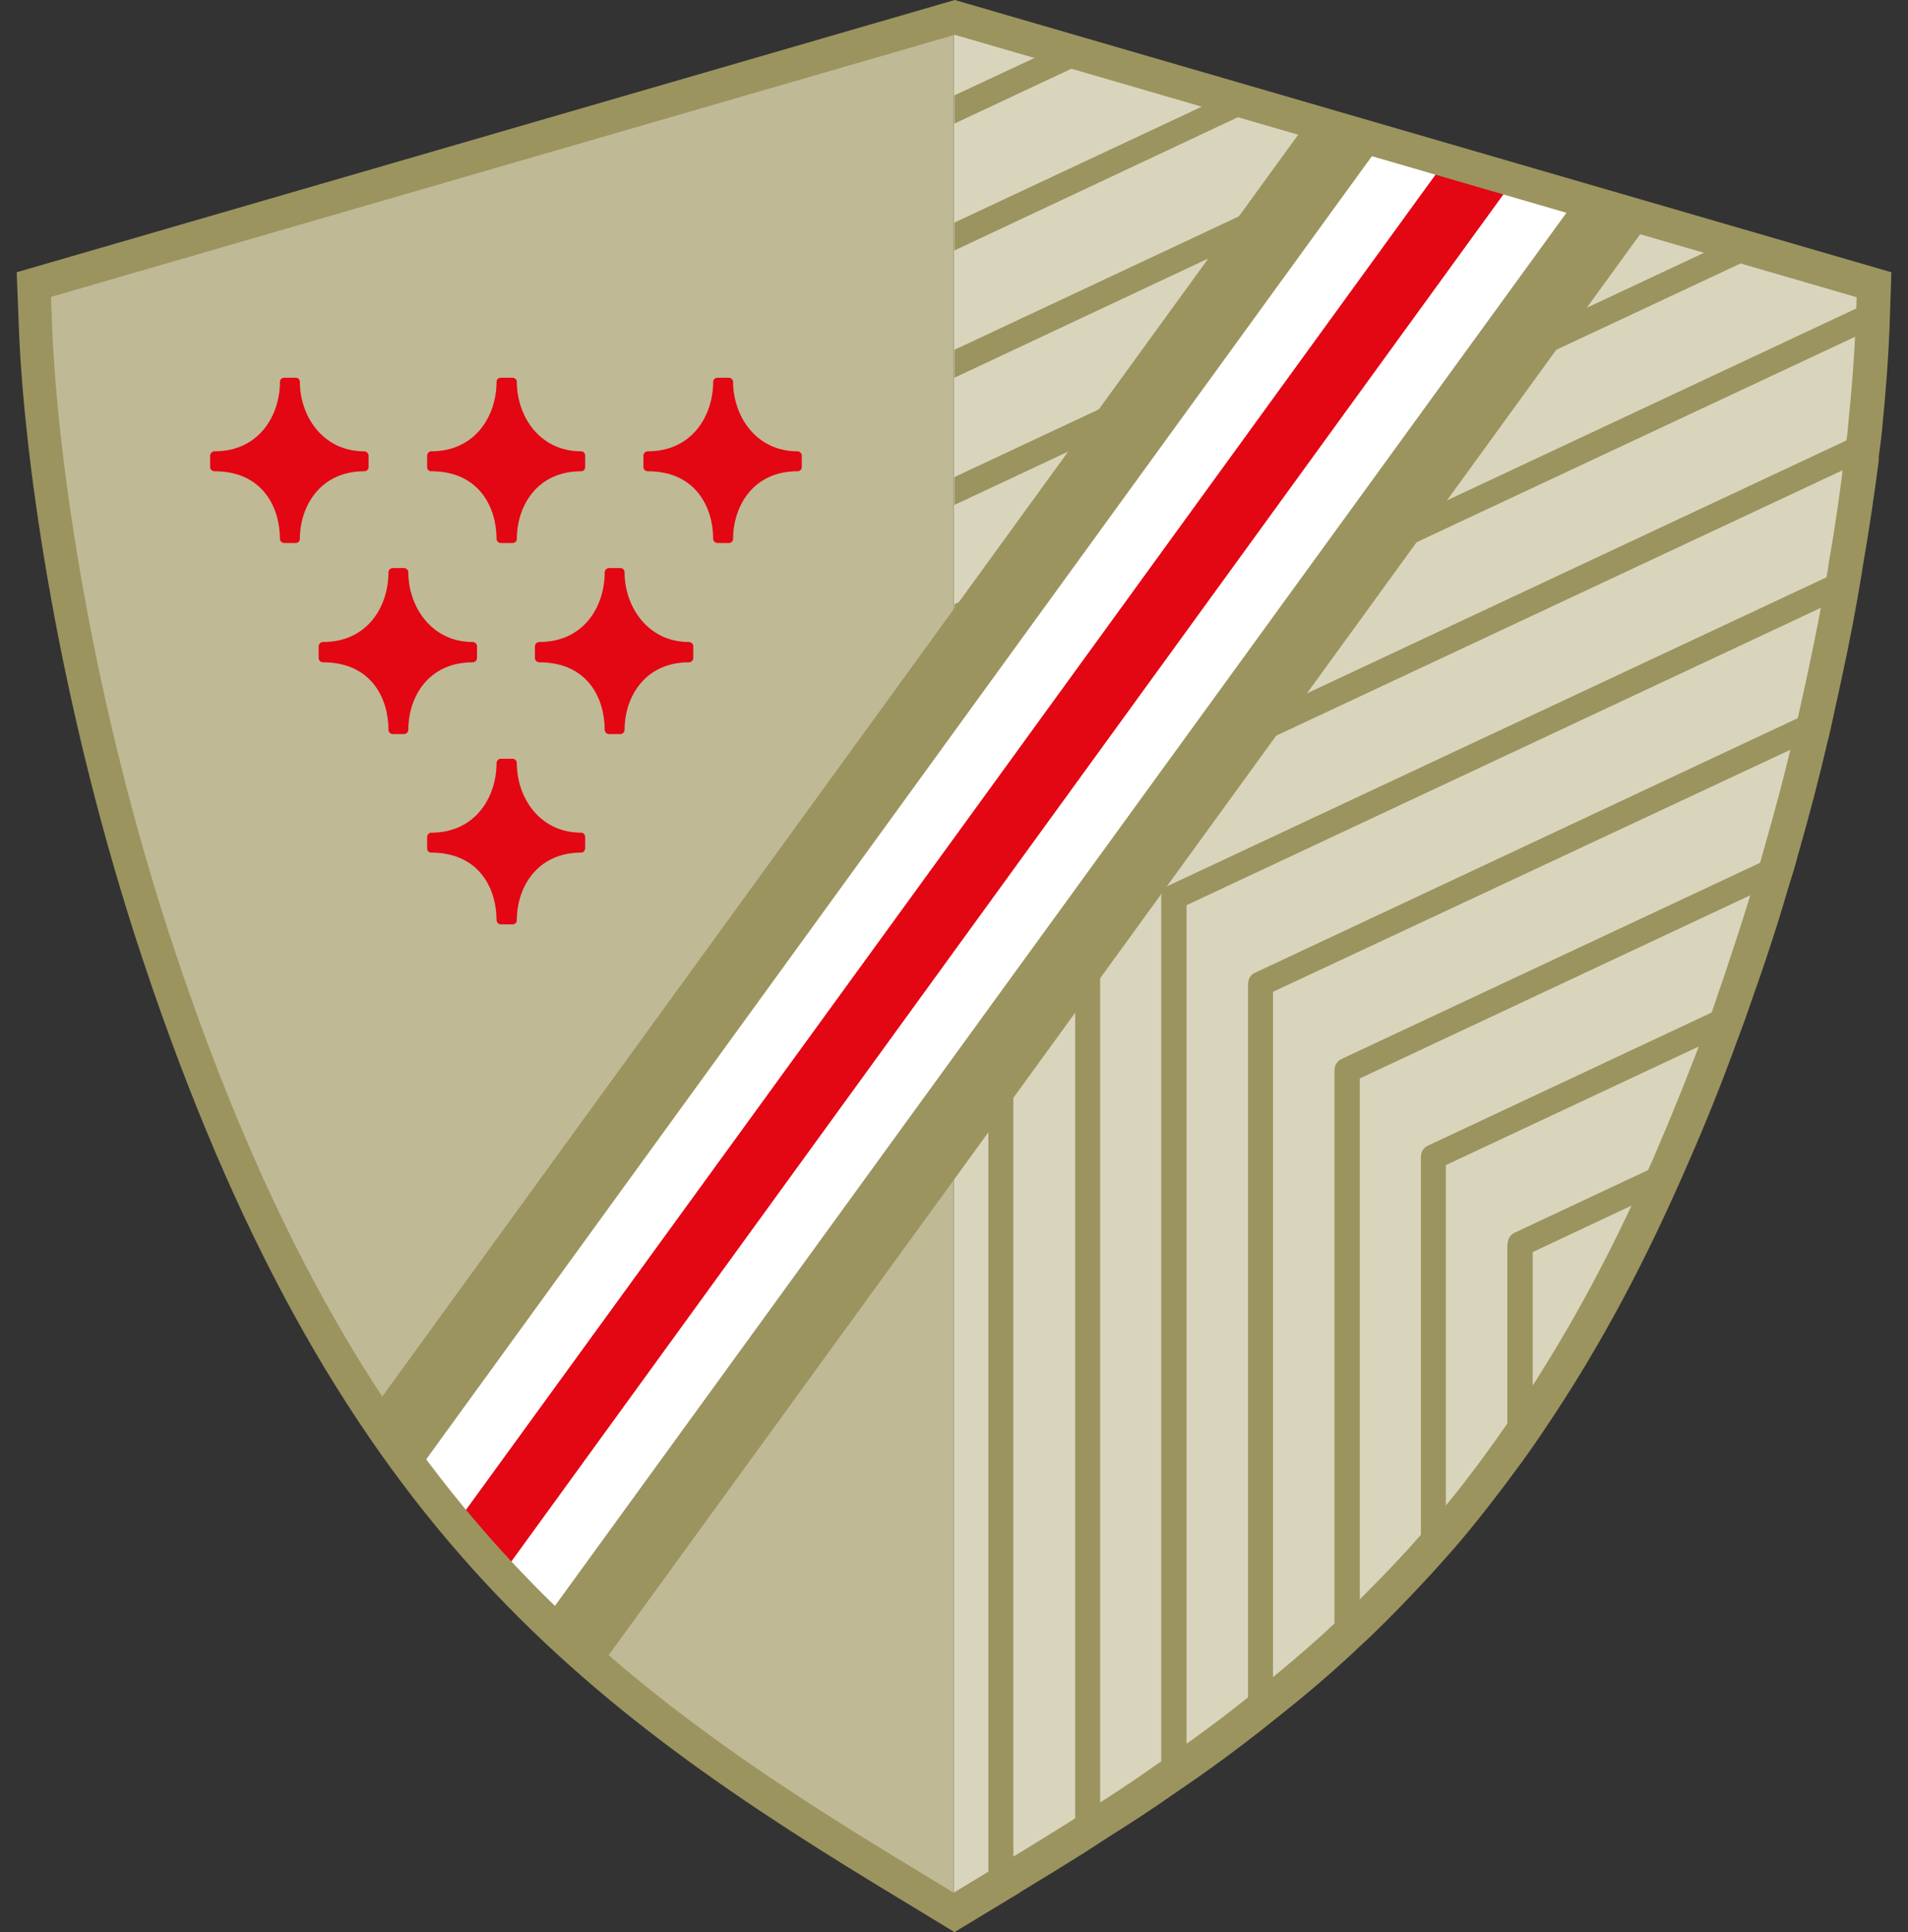
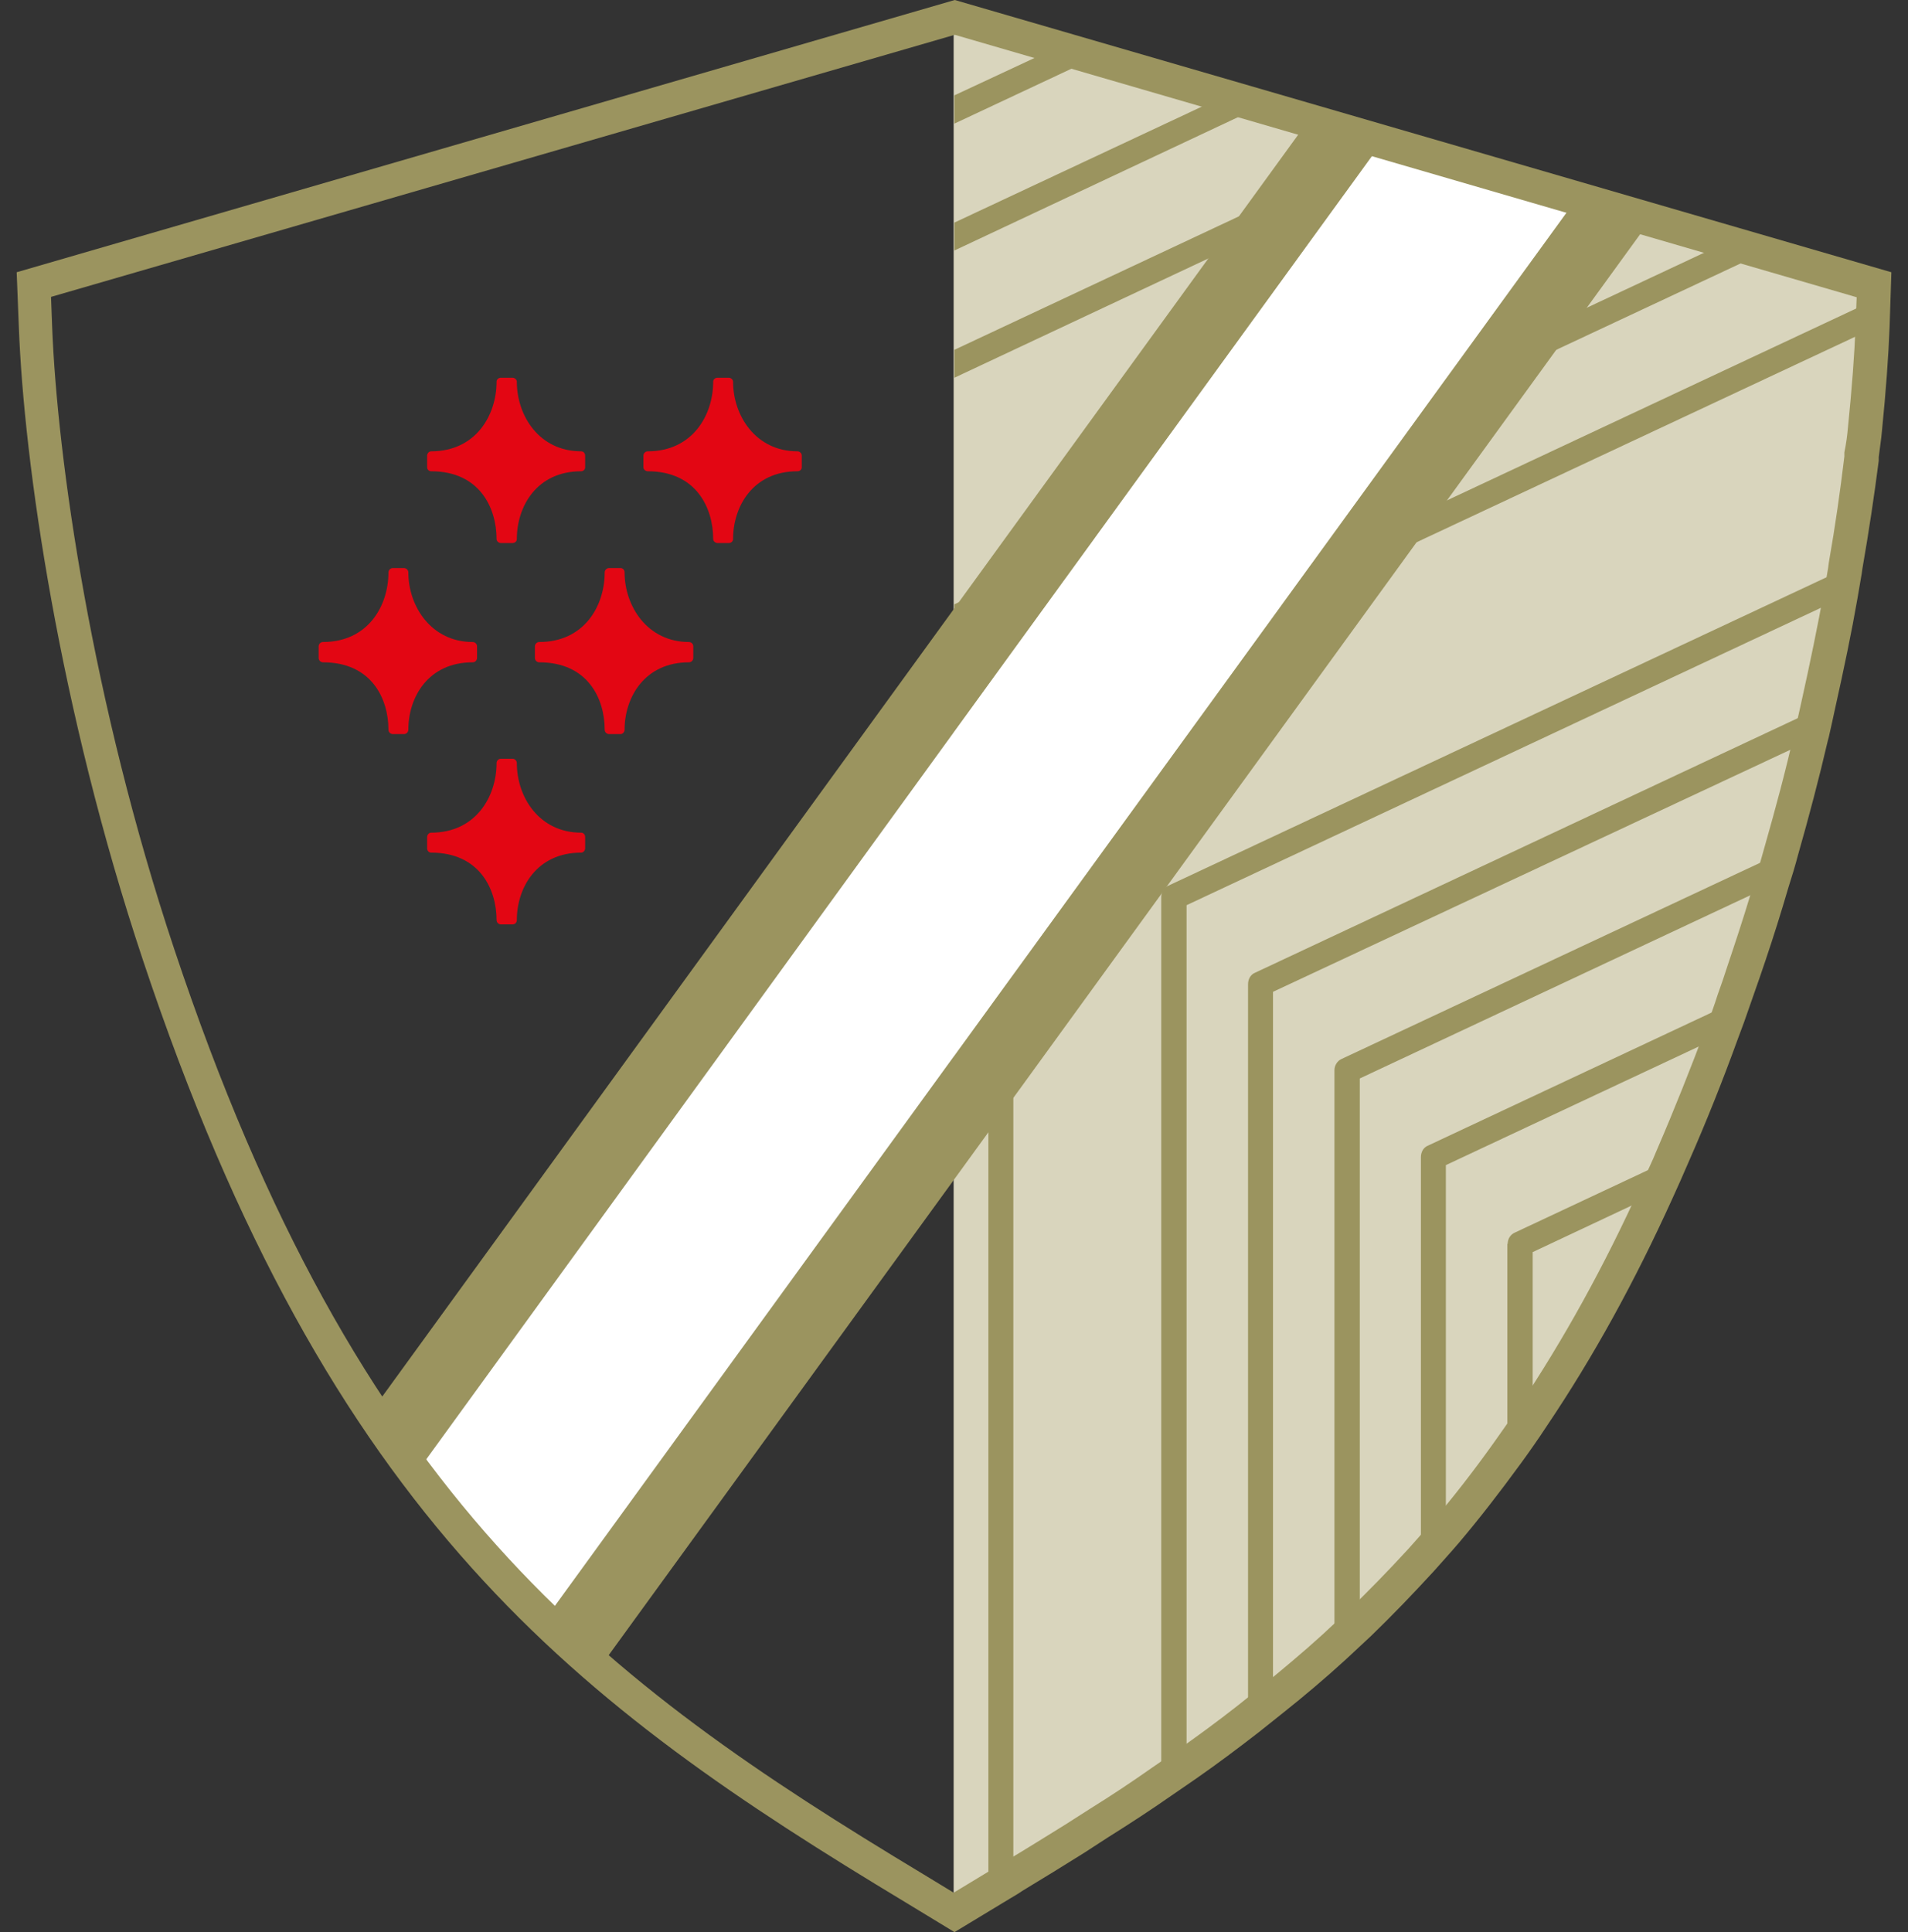
<svg xmlns="http://www.w3.org/2000/svg" fill="none" viewBox="0 0 80 81" height="81" width="80">
  <rect x="0" y="0" width="80" height="81" fill="#333333" stroke="none" />
  <path fill="#D9D5BD" d="M39.986 0.79V80.21L41.624 79.222C55.286 71.001 65.566 63.387 73.345 40.075C76.832 29.619 78.303 19.361 78.515 13.738L78.576 11.991L40.017 0.775" />
-   <path fill="#C0B996" d="M39.986 0.79V80.209L38.348 79.222C33.496 76.304 29.084 73.462 25.05 69.966C24.277 69.298 23.519 68.614 22.776 67.9C22.154 67.292 21.548 66.669 20.941 66.031C20.289 65.347 19.668 64.617 19.046 63.857C18.485 63.189 17.924 62.49 17.378 61.76C16.741 60.924 16.12 60.043 15.513 59.131C12.238 54.177 9.296 48.053 6.628 40.074C3.14 29.634 1.669 19.36 1.472 13.738L1.396 11.99L39.986 0.79Z" />
-   <path fill="#E30613" d="M15.453 19.103V19.589C15.453 19.68 15.377 19.756 15.271 19.756C13.421 19.756 12.572 21.23 12.572 22.598C12.572 22.689 12.496 22.765 12.405 22.765H11.92C11.829 22.765 11.738 22.689 11.738 22.598C11.738 21.291 11.025 19.756 8.993 19.756C8.902 19.756 8.812 19.68 8.812 19.589V19.103C8.812 19.011 8.887 18.92 8.993 18.92C10.874 18.92 11.738 17.401 11.738 16.002C11.738 15.911 11.814 15.835 11.92 15.835H12.405C12.496 15.835 12.572 15.911 12.572 16.002C12.572 17.431 13.527 18.92 15.271 18.92C15.362 18.92 15.453 18.996 15.453 19.103Z" />
  <path fill="#E30613" d="M24.535 19.103V19.589C24.535 19.68 24.459 19.756 24.369 19.756C22.503 19.756 21.67 21.23 21.67 22.598C21.67 22.689 21.594 22.765 21.488 22.765H21.002C20.911 22.765 20.82 22.689 20.82 22.598C20.82 21.291 20.108 19.756 18.076 19.756C17.985 19.756 17.909 19.68 17.909 19.589V19.103C17.909 19.011 17.985 18.92 18.076 18.92C19.956 18.92 20.82 17.401 20.82 16.002C20.82 15.911 20.896 15.835 21.002 15.835H21.488C21.579 15.835 21.67 15.911 21.67 16.002C21.67 17.431 22.61 18.92 24.369 18.92C24.459 18.92 24.535 18.996 24.535 19.103Z" />
  <path fill="#E30613" d="M33.618 19.103V19.589C33.618 19.68 33.542 19.756 33.436 19.756C31.571 19.756 30.737 21.23 30.737 22.598C30.737 22.689 30.661 22.765 30.555 22.765H30.085C29.994 22.765 29.903 22.689 29.903 22.598C29.903 21.291 29.19 19.756 27.159 19.756C27.067 19.756 26.977 19.68 26.977 19.589V19.103C26.977 19.011 27.052 18.92 27.159 18.92C29.039 18.92 29.903 17.401 29.903 16.002C29.903 15.911 29.979 15.835 30.085 15.835H30.555C30.646 15.835 30.737 15.911 30.737 16.002C30.737 17.431 31.692 18.92 33.436 18.92C33.527 18.92 33.618 18.996 33.618 19.103Z" />
  <path fill="#E30613" d="M20.002 27.096V27.582C20.002 27.674 19.926 27.765 19.82 27.765C17.955 27.765 17.121 29.224 17.121 30.591C17.121 30.683 17.045 30.774 16.939 30.774H16.469C16.378 30.774 16.287 30.698 16.287 30.591C16.287 29.284 15.574 27.765 13.542 27.765C13.451 27.765 13.36 27.689 13.36 27.582V27.096C13.36 27.005 13.436 26.914 13.542 26.914C15.422 26.914 16.287 25.409 16.287 23.996C16.287 23.905 16.363 23.814 16.469 23.814H16.939C17.03 23.814 17.121 23.89 17.121 23.996C17.121 25.409 18.076 26.914 19.82 26.914C19.911 26.914 20.002 26.99 20.002 27.096Z" />
  <path fill="#E30613" d="M29.069 27.096V27.582C29.069 27.674 28.993 27.765 28.887 27.765C27.037 27.765 26.188 29.224 26.188 30.591C26.188 30.683 26.112 30.774 26.021 30.774H25.536C25.445 30.774 25.354 30.698 25.354 30.591C25.354 29.284 24.642 27.765 22.61 27.765C22.519 27.765 22.428 27.689 22.428 27.582V27.096C22.428 27.005 22.504 26.914 22.61 26.914C24.49 26.914 25.354 25.409 25.354 23.996C25.354 23.905 25.43 23.814 25.536 23.814H26.021C26.112 23.814 26.188 23.89 26.188 23.996C26.188 25.409 27.143 26.914 28.887 26.914C28.978 26.914 29.069 26.99 29.069 27.096Z" />
  <path fill="#E30613" d="M24.535 35.09V35.561C24.535 35.652 24.459 35.743 24.369 35.743C22.503 35.743 21.67 37.217 21.67 38.57C21.67 38.676 21.594 38.752 21.488 38.752H21.002C20.911 38.752 20.82 38.676 20.82 38.57C20.82 37.278 20.108 35.743 18.076 35.743C17.985 35.743 17.909 35.667 17.909 35.561V35.09C17.909 34.998 17.985 34.907 18.076 34.907C19.956 34.907 20.82 33.388 20.82 31.989C20.82 31.898 20.896 31.807 21.002 31.807H21.488C21.579 31.807 21.67 31.883 21.67 31.989C21.67 33.418 22.61 34.907 24.369 34.907C24.459 34.907 24.535 34.983 24.535 35.09Z" />
  <path fill="#9B945F" d="M40.017 5.182L45.718 2.508L44.186 2.052L40.017 3.997V5.182Z" />
  <path fill="#9B945F" d="M40.017 15.835L59.759 6.565L58.227 6.124L40.017 14.665V15.835Z" />
  <path fill="#9B945F" d="M40.017 26.488L73.815 10.653L72.268 10.212L40.017 25.333V26.488Z" />
-   <path fill="#9B945F" d="M40.017 21.169L66.779 8.617L65.248 8.176L40.017 19.999V21.169Z" />
  <path fill="#9B945F" d="M40.017 10.501L52.723 4.529L51.207 4.088L40.017 9.331V10.501Z" />
-   <path fill="#9B945F" d="M45.081 33.965V77.186C45.445 76.958 45.779 76.73 46.127 76.517V34.3L78.075 19.331C78.136 18.905 78.181 18.495 78.227 18.084L45.384 33.479C45.187 33.57 45.081 33.753 45.081 33.965Z" />
  <path fill="#9B945F" d="M41.442 79.404V30.333C41.442 30.12 41.563 29.938 41.745 29.847L78.576 12.583L78.53 13.768L42.488 30.652V78.736L41.427 79.389L41.442 79.404Z" />
  <path fill="#9B945F" d="M63.201 52.141V61.046C63.565 60.545 63.914 60.043 64.263 59.511V52.49L69.494 50.029C69.721 49.542 69.949 49.056 70.161 48.554L63.52 51.67C63.338 51.746 63.216 51.928 63.216 52.141H63.201Z" />
  <path fill="#9B945F" d="M48.69 37.597V74.815C49.053 74.571 49.402 74.313 49.751 74.085V37.947L77.18 25.09C77.256 24.665 77.332 24.239 77.408 23.814L48.993 37.126C48.811 37.202 48.69 37.4 48.69 37.597Z" />
  <path fill="#9B945F" d="M59.577 48.509V65.514C59.926 65.135 60.26 64.739 60.623 64.329V48.843L72.193 43.418C72.375 42.962 72.541 42.491 72.708 42.005L59.88 48.023C59.683 48.099 59.577 48.296 59.577 48.509Z" />
  <path fill="#9B945F" d="M55.952 44.862V69.162C56.316 68.827 56.65 68.493 57.014 68.174V45.211L74.314 37.096C74.466 36.64 74.587 36.199 74.709 35.743L56.255 44.391C56.074 44.467 55.952 44.664 55.952 44.862Z" />
  <path fill="#9B945F" d="M52.329 41.245V72.186C52.678 71.912 53.027 71.639 53.375 71.365V41.579L75.953 31.017C76.059 30.561 76.18 30.121 76.256 29.695L52.632 40.774C52.435 40.85 52.329 41.047 52.329 41.26V41.245Z" />
  <path fill="#9B945F" d="M57.893 6.034L57.469 6.641L40.016 30.683L17.848 61.229L17.424 61.822C16.787 60.986 16.165 60.105 15.559 59.193L15.998 58.585L40.016 25.501L54.36 5.745L54.8 5.137L57.893 6.034Z" />
  <path fill="#9B945F" d="M69.144 9.301L68.704 9.909L40.001 49.451L25.475 69.451L25.065 70.028C24.292 69.359 23.534 68.676 22.791 67.961L23.216 67.369L40.001 44.254L65.596 9.012L66.035 8.404L69.129 9.301H69.144Z" />
  <path fill="white" d="M66.051 8.404L65.611 9.012L40.016 44.254L23.231 67.369L22.806 67.962C22.184 67.354 21.578 66.731 20.971 66.092C20.32 65.408 19.698 64.679 19.076 63.919C18.515 63.25 17.954 62.551 17.408 61.822L17.833 61.229L40.001 30.683L57.453 6.642L57.893 6.034L60.531 6.809L63.397 7.629L66.035 8.404H66.051Z" />
-   <path fill="#E30613" d="M63.412 7.629L62.972 8.237L40.016 39.862L21.411 65.499L20.986 66.092C20.334 65.408 19.712 64.679 19.091 63.919L19.515 63.326L40.031 35.09L60.121 7.416L60.561 6.809L63.427 7.629H63.412Z" />
  <path fill="#9B945F" d="M40.001 80.985L38 79.769C24.202 71.456 13.83 63.767 5.991 40.242C2.488 29.741 1.002 19.391 0.79 13.708L0.699 11.413L40.032 0L79.303 11.413L79.228 13.708C79.182 14.924 79.076 16.382 78.909 18.054C78.879 18.404 78.818 18.784 78.773 19.163V19.315C78.591 20.729 78.363 22.264 78.09 23.829L78.06 24.042C77.999 24.391 77.939 24.756 77.878 25.105C77.635 26.504 77.317 28.023 76.938 29.725C76.862 30.09 76.771 30.485 76.68 30.895L76.635 31.063C76.271 32.628 75.846 34.239 75.391 35.834C75.27 36.29 75.134 36.746 74.982 37.217C74.694 38.205 74.375 39.224 74.027 40.257L73.784 40.971C73.648 41.366 73.511 41.761 73.375 42.141C73.208 42.628 73.041 43.099 72.859 43.57C72.237 45.287 71.54 47.035 70.797 48.722C70.585 49.223 70.357 49.725 70.13 50.226C68.538 53.737 66.809 56.882 64.853 59.785C64.504 60.317 64.141 60.834 63.777 61.335C62.867 62.581 62.018 63.675 61.169 64.678C60.805 65.104 60.456 65.484 60.107 65.879C59.213 66.852 58.364 67.733 57.499 68.569L56.423 69.572C55.574 70.347 54.694 71.092 53.815 71.791L52.768 72.626C51.904 73.295 51.055 73.933 50.16 74.556L49.099 75.286C48.25 75.879 47.386 76.441 46.491 77.003L45.46 77.672C44.611 78.204 43.746 78.736 42.867 79.267C42.715 79.374 42.533 79.48 42.352 79.587L40.016 81L40.001 80.985ZM2.14 12.461L2.185 13.662C2.397 19.239 3.853 29.437 7.31 39.801C14.998 62.87 25.187 70.423 38.712 78.569L39.986 79.344L41.593 78.371C41.76 78.264 41.927 78.173 42.094 78.067C42.988 77.535 43.837 77.003 44.671 76.487L45.718 75.818C46.597 75.271 47.446 74.708 48.265 74.131L49.326 73.401C50.191 72.794 51.04 72.171 51.874 71.517L52.905 70.696C53.754 69.997 54.618 69.283 55.452 68.523L56.514 67.535C57.348 66.73 58.181 65.879 59.046 64.937C59.379 64.557 59.728 64.177 60.077 63.767C60.896 62.809 61.73 61.745 62.609 60.514C62.958 60.028 63.306 59.527 63.655 59.01C65.566 56.153 67.264 53.083 68.826 49.633C69.053 49.147 69.281 48.676 69.478 48.19C70.206 46.503 70.888 44.786 71.525 43.084C71.707 42.628 71.874 42.157 72.025 41.685C72.162 41.305 72.298 40.91 72.419 40.53L72.662 39.801C72.996 38.798 73.314 37.795 73.602 36.807C73.754 36.336 73.875 35.91 73.996 35.47C74.451 33.874 74.876 32.294 75.225 30.744L75.27 30.561C75.361 30.181 75.452 29.801 75.528 29.437C75.907 27.735 76.21 26.245 76.468 24.847C76.544 24.498 76.589 24.148 76.65 23.814L76.68 23.586C76.953 22.036 77.165 20.531 77.332 19.133V18.966C77.408 18.601 77.454 18.252 77.484 17.902C77.651 16.246 77.757 14.832 77.802 13.662L77.848 12.461L40.032 1.459L2.14 12.446V12.461Z" />
</svg>